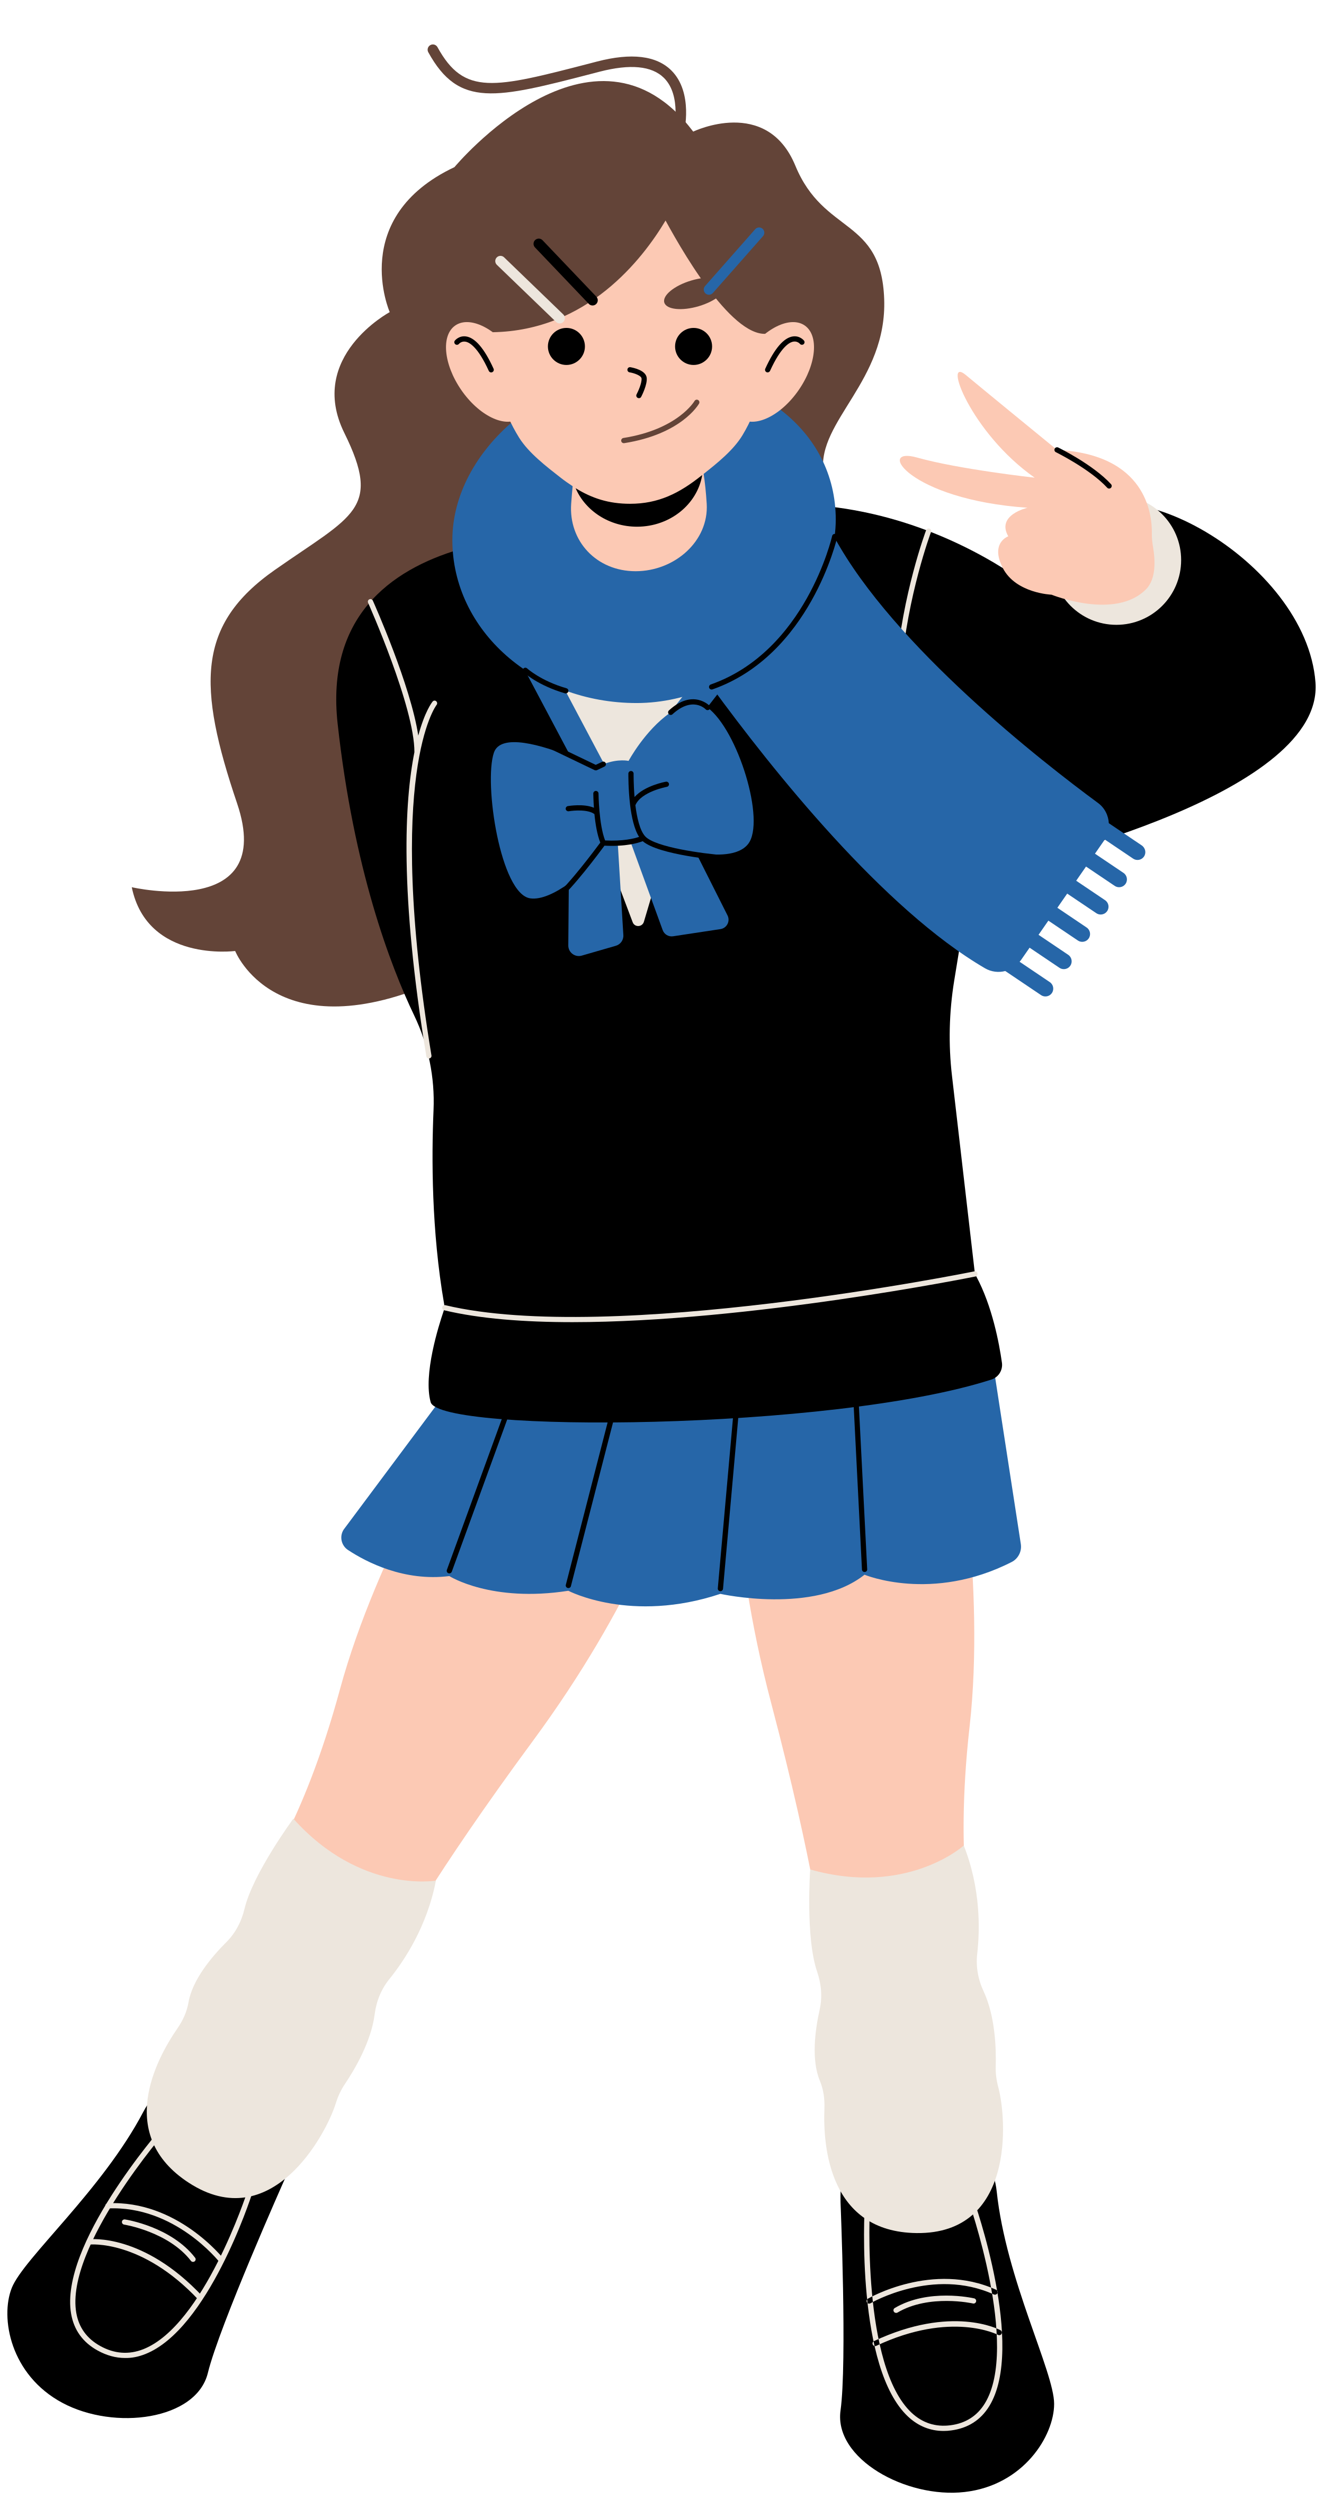
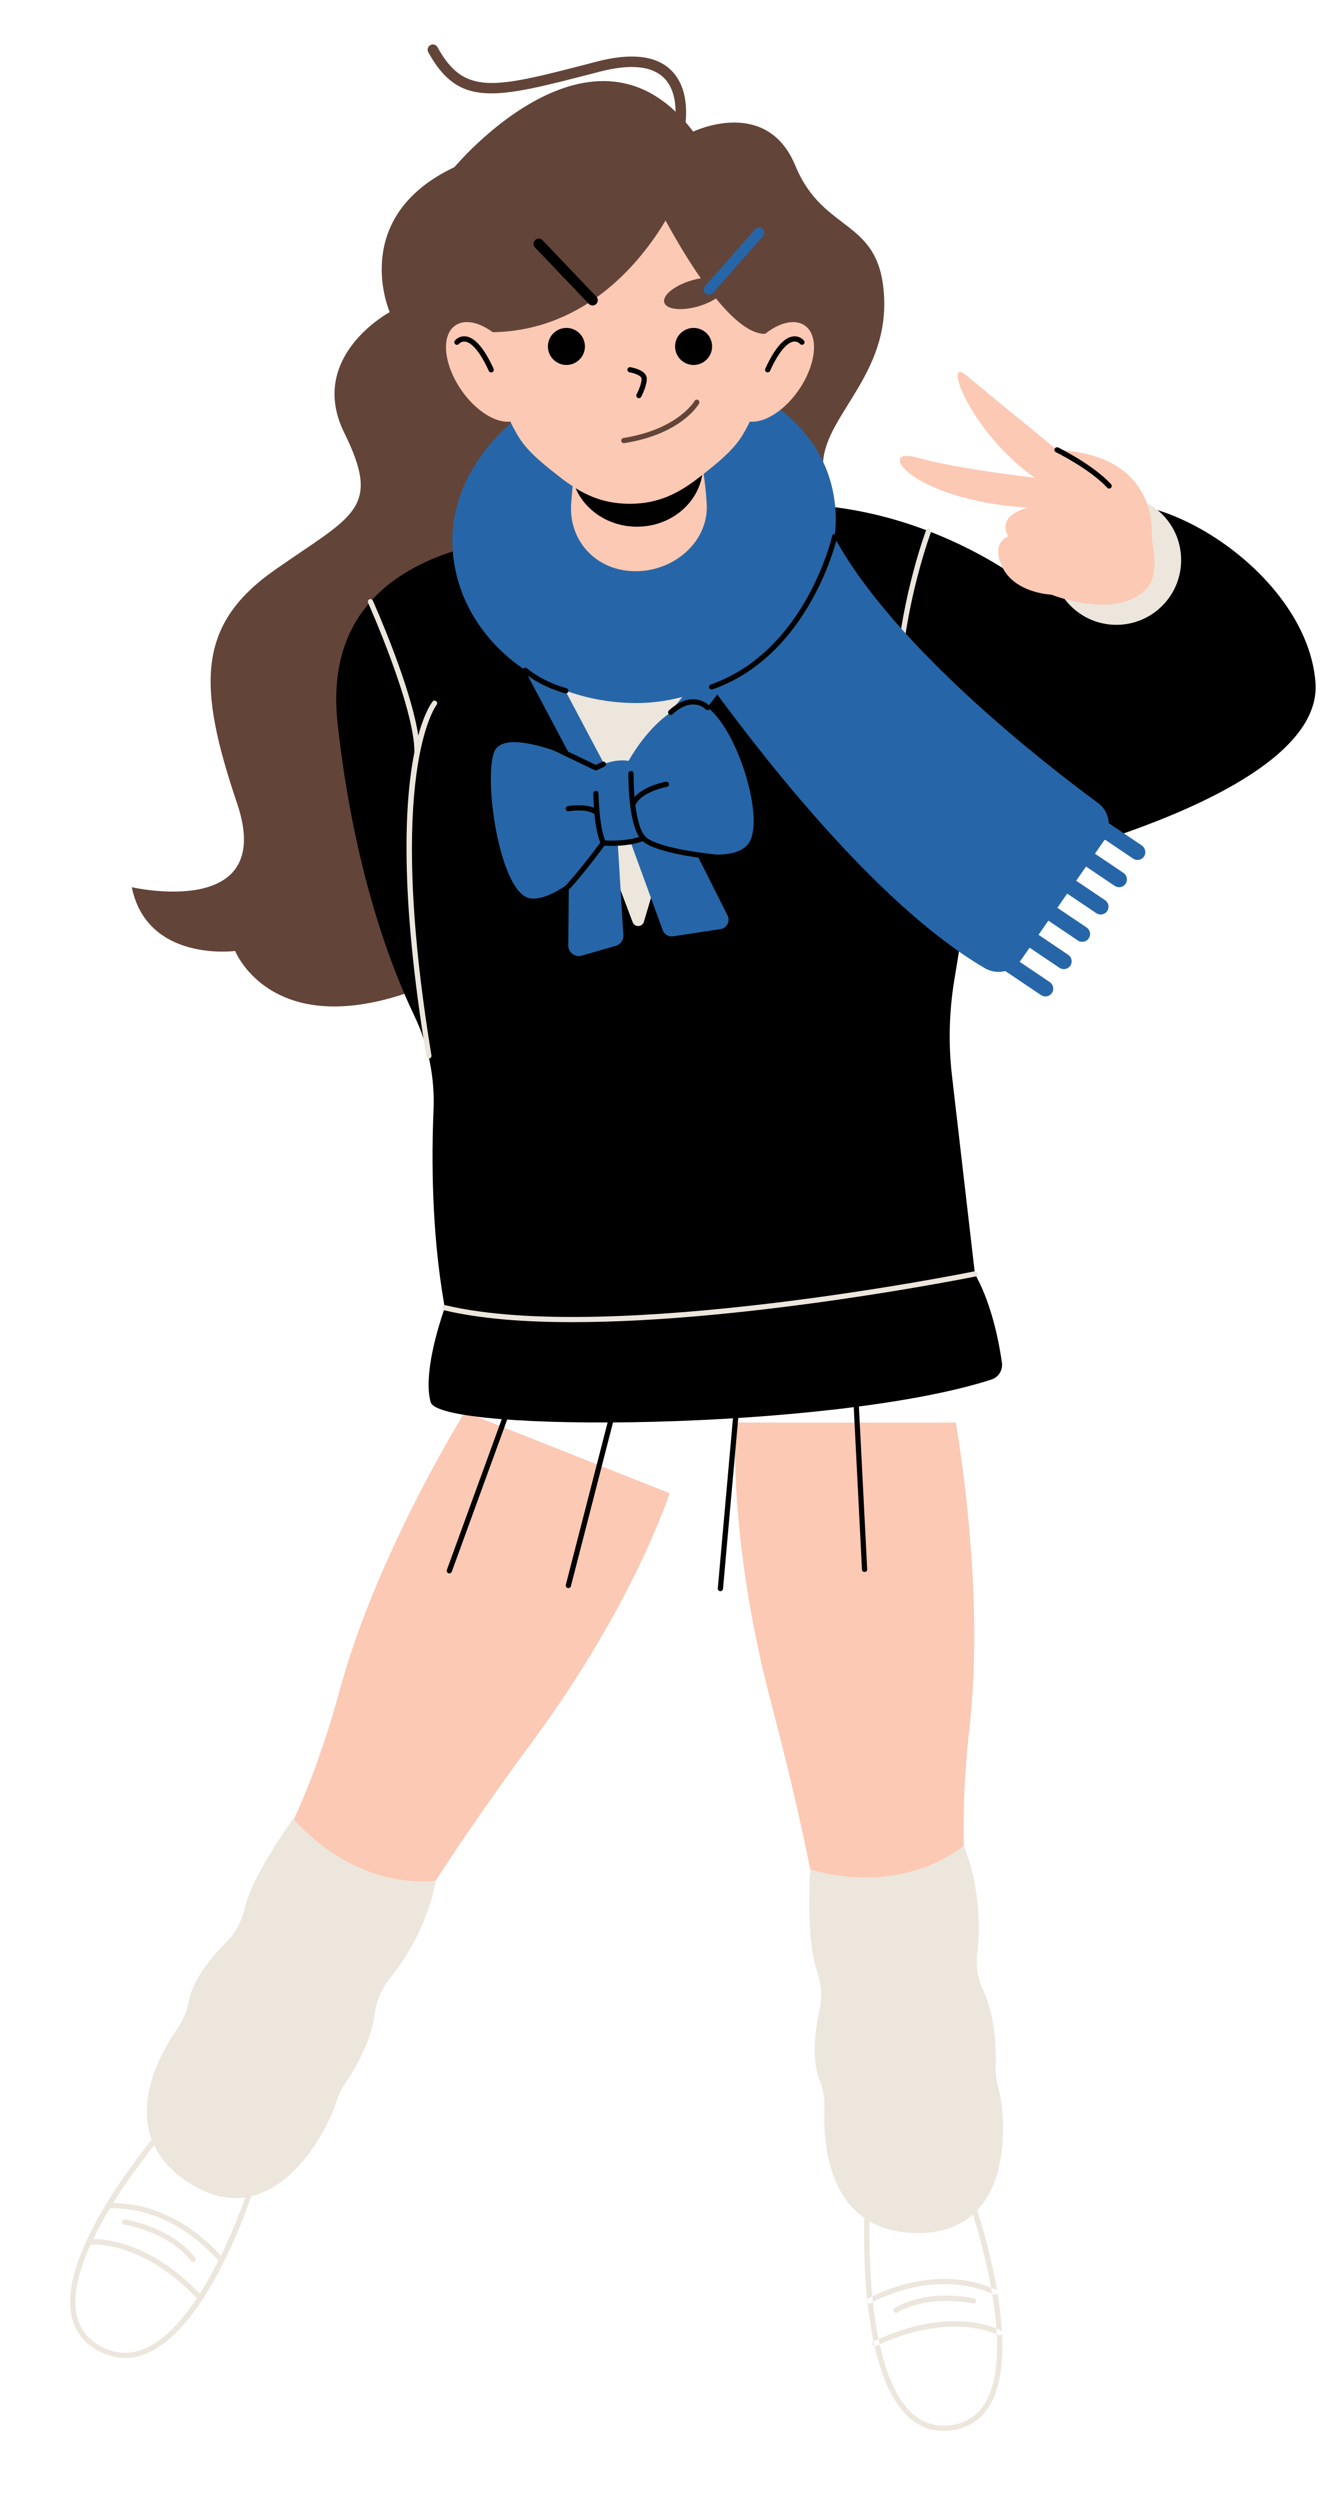
<svg xmlns="http://www.w3.org/2000/svg" fill="#000000" height="477.7" preserveAspectRatio="xMidYMid meet" version="1" viewBox="-1.4 -8.5 253.2 477.7" width="253.2" zoomAndPan="magnify">
  <g id="change1_1">
    <path d="M181.37,263.45c0,0,5.69,31.17,2.66,58.07c-3.04,26.89,0.89,40.17,0.89,40.17s-15.06,11.57-28.85,2.04 c0,0-1.64-14.98-9.99-46.64c-8.35-31.66-6.83-53.64-6.83-53.64H181.37z M87.5,261.44c0,0-16.78,26.88-23.88,52.99 c-7.09,26.12-15.64,37.01-15.64,37.01s9.74,16.31,26.06,12.53c0,0,7.05-13.32,26.48-39.67c19.43-26.35,26.13-47.34,26.13-47.34 L87.5,261.44z" fill="#fcc9b4" />
  </g>
  <g id="change2_1">
-     <path d="M189.21,410.45c1.79,16.85,10.98,34.47,10.98,40.6c0,6.13-5.87,15.57-17.11,16.85c-11.23,1.28-25.02-6.38-23.74-15.57 s0-39.83,0-39.83C158.78,384.91,187.42,393.6,189.21,410.45z M26.02,395.2c-7.87,15-22.91,27.99-25.17,33.69 c-2.26,5.7-0.28,16.64,9.69,21.97c9.97,5.33,25.61,3.29,27.81-5.72c2.2-9.01,14.69-37.02,14.69-37.02 C63.72,382.69,33.89,380.19,26.02,395.2z" fill="inherit" />
-   </g>
+     </g>
  <g id="change3_1">
    <path d="M179.05,456.23c-2.55,0-4.83-0.92-6.78-2.73c-9.97-9.29-8.37-39.09-8.3-40.35c0.02-0.28,0.24-0.5,0.53-0.47 c0.28,0.02,0.49,0.25,0.47,0.53c-0.02,0.31-1.64,30.59,7.98,39.56c2.08,1.94,4.58,2.74,7.42,2.37c2.89-0.37,5.1-1.78,6.57-4.18 c6.69-10.9-3.13-38.79-3.23-39.07c-0.09-0.26,0.04-0.55,0.3-0.64c0.26-0.1,0.55,0.04,0.64,0.3c0.42,1.16,10.08,28.62,3.14,39.93 c-1.64,2.67-4.1,4.24-7.3,4.65C180.01,456.2,179.53,456.23,179.05,456.23z M166.17,439.96c14.36-6.74,23.21-2.14,23.29-2.1 c0.24,0.13,0.54,0.04,0.68-0.2c0.13-0.24,0.04-0.54-0.2-0.68c-0.37-0.2-9.34-4.9-24.19,2.07c-0.25,0.12-0.36,0.42-0.24,0.67 c0.09,0.18,0.27,0.29,0.45,0.29C166.03,440.01,166.11,439.99,166.17,439.96z M165.09,431.81c0.12-0.07,11.97-6.93,23.58-1.67 c0.25,0.11,0.55,0,0.66-0.25c0.11-0.25,0-0.55-0.25-0.66c-12.09-5.48-24.38,1.64-24.51,1.72c-0.24,0.14-0.32,0.45-0.18,0.69 c0.09,0.16,0.26,0.25,0.43,0.25C164.92,431.88,165.01,431.85,165.09,431.81z M170.23,433.6c6.05-3.59,14.36-1.76,14.44-1.74 c0.27,0.07,0.54-0.11,0.6-0.38c0.06-0.27-0.11-0.54-0.38-0.6c-0.35-0.08-8.78-1.95-15.18,1.85c-0.24,0.14-0.32,0.45-0.17,0.69 c0.09,0.16,0.26,0.24,0.43,0.24C170.06,433.67,170.15,433.65,170.23,433.6z M26.39,441.53c11.97-4.74,20.09-29.65,20.43-30.71 c0.08-0.26-0.06-0.54-0.32-0.63c-0.26-0.09-0.54,0.06-0.63,0.32c-0.08,0.25-8.31,25.51-19.84,30.08c-2.78,1.1-5.56,0.9-8.27-0.61 c-2.55-1.41-4.08-3.53-4.57-6.31c-2.2-12.6,17.21-34.9,17.41-35.13c0.18-0.21,0.16-0.52-0.05-0.71c-0.21-0.18-0.52-0.16-0.71,0.05 c-0.81,0.93-19.92,22.89-17.64,35.96c0.54,3.09,2.24,5.45,5.07,7.01c1.72,0.95,3.47,1.43,5.24,1.43 C23.79,442.31,25.09,442.05,26.39,441.53z M37.25,431.15c0.2-0.19,0.21-0.51,0.02-0.71c-11.24-11.95-21.3-10.9-21.73-10.84 c-0.27,0.03-0.47,0.28-0.44,0.56c0.03,0.27,0.29,0.48,0.56,0.44c0.1-0.01,9.98-1.05,20.88,10.54c0.1,0.1,0.23,0.16,0.36,0.16 C37.03,431.28,37.16,431.24,37.25,431.15z M41.27,424.03c0.22-0.17,0.26-0.48,0.09-0.7c-0.09-0.11-8.91-11.27-22.15-10.63 c-0.28,0.01-0.49,0.25-0.48,0.52c0.01,0.28,0.24,0.51,0.52,0.47c12.73-0.6,21.22,10.14,21.31,10.25c0.1,0.13,0.25,0.19,0.4,0.19 C41.07,424.14,41.17,424.11,41.27,424.03z M35.82,423.81c0.22-0.17,0.26-0.48,0.09-0.7c-4.54-5.89-13.06-7.26-13.42-7.32 c-0.27-0.04-0.53,0.15-0.57,0.42c-0.04,0.27,0.15,0.53,0.42,0.57c0.08,0.01,8.48,1.36,12.78,6.94c0.1,0.13,0.25,0.19,0.4,0.19 C35.62,423.91,35.73,423.88,35.82,423.81z" fill="#ede6dd" />
  </g>
  <g id="change3_2">
    <path d="M185.48,365.01c-0.28,2.44,0.16,4.89,1.2,7.12c2.26,4.82,2.44,11.03,2.34,14.41 c-0.04,1.35,0.14,2.68,0.49,3.98c1.64,6.1,3.18,28.11-15.63,27.88c-16.72-0.2-17.91-16.57-17.62-23.77 c0.07-1.81-0.16-3.64-0.86-5.31c-1.69-4.04-0.92-9.74-0.05-13.63c0.54-2.41,0.32-4.91-0.48-7.24c-2.26-6.58-1.33-19.56-1.33-19.56 c18.52,5.24,29.37-4.58,29.37-4.58C186.16,352.54,186.01,360.43,185.48,365.01z M81.96,351.02c0,0-14.42,2.5-27.26-11.84 c0,0-7.73,10.47-9.34,17.23c-0.57,2.4-1.72,4.63-3.47,6.37c-2.82,2.81-6.51,7.22-7.25,11.54c-0.3,1.79-1.08,3.46-2.11,4.95 c-4.1,5.93-11.85,20.4,2.17,29.51c15.77,10.25,26.25-9.16,28.12-15.2c0.4-1.29,0.96-2.51,1.71-3.63c1.89-2.8,5.06-8.15,5.73-13.43 c0.31-2.44,1.25-4.75,2.79-6.66C75.95,366.28,80.3,359.7,81.96,351.02z" fill="#ede6dd" />
  </g>
  <g id="change4_1">
-     <path d="M188.19,250.15l5.63,36.52c0.22,1.4-0.49,2.8-1.75,3.44c-15.31,7.8-28.14,2.43-28.14,2.43 c-9.7,7.66-27.57,3.66-27.57,3.66c-17.11,5.7-29.07-0.59-29.07-0.59c-14.77,2.3-22.76-2.81-22.76-2.81 c-8.66,1.08-15.88-2.68-19.37-4.98c-1.3-0.85-1.68-2.58-0.85-3.89l21.65-29.02L188.19,250.15z" fill="#2666a8" />
-   </g>
+     </g>
  <g id="change5_1">
    <path d="M131.17,16.66c0,0,14.04-6.79,19.53,6.51s16.43,9.84,16.99,25.5s-12.75,23.28-11.64,32.98 s-2.2,37.32-37.76,34.55s-4.14,48.59-35.55,62.64c-31.41,14.04-39.17-5.54-39.17-5.54s-16.81,2.22-19.77-12.19 c0,0,27.72,6.37,20.14-16.03s-7.76-34.13,7.21-44.62s20.51-11.59,13.3-26.19s8.68-23.1,8.68-23.1s-7.95-18.11,12.38-27.72 C85.51,23.45,112.12-8.51,131.17,16.66z" fill="#634438" />
  </g>
  <g id="change2_2">
    <path d="M199.93,107.13c0,0-8.43-1.11,1.79-14.94s46.68,6.44,48.45,29.76c1.59,20.95-52.81,34.15-63.88,36.61 c-1.18,0.26-2.08,1.22-2.27,2.41l-2.94,18.01c-0.98,6.02-1.13,12.15-0.42,18.21l4.32,37.29c0.04,0.37,0.16,0.72,0.33,1.04 c3.06,5.71,4.38,12.83,4.9,16.49c0.2,1.42-0.65,2.78-2.01,3.22c-30.31,9.79-105.58,10.29-107.24,4.32 c-1.46-5.24,1.56-14.71,2.46-17.35c0.16-0.47,0.2-0.96,0.11-1.45c-2.41-13.9-2.41-27.94-2.02-37.03c0.27-6.23-0.99-12.43-3.68-18.05 c-4.61-9.63-11.6-28.06-14.66-55.82c-4.46-40.48,48.44-36.53,55.21-35.86c0.48,0.05,0.95-0.03,1.4-0.21 C165.8,74.94,199.93,107.13,199.93,107.13z" fill="inherit" />
  </g>
  <g id="change3_3">
    <path d="M185.14,235.53c-0.54,0.11-43.33,8.73-77.06,8.73c-9.19,0-17.71-0.64-24.53-2.27 c-0.27-0.06-0.43-0.33-0.37-0.6s0.34-0.44,0.6-0.37c31.6,7.55,100.47-6.33,101.16-6.47c0.26-0.06,0.53,0.12,0.59,0.39 C185.58,235.21,185.41,235.48,185.14,235.53z M184.06,159.39c0.09,0.06,0.19,0.09,0.29,0.09c0.16,0,0.31-0.07,0.41-0.21 c0.16-0.23,0.1-0.54-0.12-0.7c-25.6-17.92-8.17-64.9-7.99-65.37c0.1-0.26-0.03-0.55-0.29-0.64c-0.26-0.1-0.55,0.03-0.65,0.29 C175.52,93.32,157.82,141.02,184.06,159.39z M81.33,125.62c-0.15,0.18-1.49,1.9-2.74,6.51c-1.44-9.56-8.36-25.07-8.69-25.81 c-0.11-0.25-0.41-0.36-0.66-0.25c-0.25,0.11-0.36,0.41-0.25,0.66c0.09,0.2,8.92,20.02,8.86,28.57c-1.87,9.36-2.86,26.86,2.28,58.13 c0.04,0.25,0.25,0.42,0.49,0.42c0.03,0,0.05,0,0.08-0.01c0.27-0.04,0.46-0.3,0.41-0.57c-8.89-54.08,0.88-66.88,0.98-67.01 c0.17-0.21,0.14-0.53-0.07-0.7C81.82,125.37,81.51,125.4,81.33,125.62z" fill="#ede6dd" />
  </g>
  <g id="change3_4">
    <path d="M138.51,111.3l-16.77,56.41c-0.31,1.05-1.77,1.11-2.15,0.09c-4.08-10.77-17.33-45.86-19.48-52.76 c-2.27-7.26,30.14-5.65,37.39-5.2C138.22,109.89,138.71,110.6,138.51,111.3z M212.1,86.19c-6.84,0-12.38,5.54-12.38,12.38 c0,6.84,5.54,12.38,12.38,12.38s12.38-5.54,12.38-12.38C224.49,91.74,218.94,86.19,212.1,86.19z" fill="#ede6dd" />
  </g>
  <g id="change4_2">
    <path d="M217.38,155.24c-0.29,0.43-0.76,0.66-1.25,0.66c-0.29,0-0.58-0.08-0.84-0.26l-5.43-3.66 c-0.04,0.06-0.06,0.12-0.09,0.17l-1.77,2.55l5.45,3.67c0.69,0.46,0.87,1.4,0.41,2.08c-0.29,0.43-0.76,0.66-1.25,0.66 c-0.29,0-0.58-0.08-0.84-0.26l-5.48-3.69l-1.88,2.71l5.52,3.72c0.69,0.46,0.87,1.4,0.41,2.08c-0.29,0.43-0.76,0.66-1.25,0.66 c-0.29,0-0.58-0.08-0.84-0.26l-5.56-3.74l-1.88,2.71l5.59,3.77c0.69,0.46,0.87,1.4,0.41,2.08c-0.29,0.43-0.76,0.66-1.25,0.66 c-0.29,0-0.58-0.08-0.84-0.26l-5.63-3.79l-1.88,2.71l5.67,3.82c0.69,0.46,0.87,1.4,0.41,2.08c-0.29,0.43-0.76,0.66-1.25,0.66 c-0.29,0-0.58-0.08-0.84-0.26l-5.7-3.84l-1.67,2.4c-0.07,0.1-0.16,0.19-0.24,0.29l5.77,3.89c0.69,0.46,0.87,1.4,0.41,2.08 c-0.29,0.43-0.76,0.66-1.25,0.66c-0.29,0-0.58-0.08-0.84-0.26l-6.83-4.6c-1.27,0.33-2.66,0.18-3.87-0.52 c-19.41-11.32-40.51-37.68-52.3-53.83c-4.53,1.98-9.41,3.12-14.34,3.12c-19.51,0-35.23-13.85-35.23-31.15c0-17.3,18.49-32.6,38-32.6 s35.32,11.38,35.32,28.68c0,1.14-0.09,2.28-0.24,3.42c11.36,20.81,39.78,42.94,50.39,50.75c1.29,0.95,1.99,2.39,2.07,3.87l6.3,4.25 C217.66,153.62,217.84,154.56,217.38,155.24z" fill="#2666a8" />
  </g>
  <g id="change1_2">
    <path d="M145.38,56.92c0,6.61-1.76,12.73-4.77,17.75c-1.74,2.9-4.87,5.38-7.45,7.43c0.25,1.58,0.45,3.46,0.59,5.7 c0.43,7.11-6.09,12.9-13.6,12.9c-7.51,0-12.82-5.79-12.32-12.9c0.09-1.21,0.18-2.32,0.28-3.35c-0.79-0.52-1.58-1.07-2.38-1.7 c-2.58-2.02-6.01-4.63-7.85-7.57c-3.19-5.12-5.08-11.43-5.08-18.26c0-17.06,11.77-30.9,26.3-30.9 C133.61,26.02,145.38,39.86,145.38,56.92z" fill="#fcc9b4" />
  </g>
  <g id="change5_2">
    <path d="M146.37,55.02c-6.49,2.75-16.37-13.78-20.49-21.36c-4.45,7.46-15,21.05-33.05,21.35 c-24.9,0.41,5.61-42.1,35.55-35.08c16.85,3.95,14.73,6.29,9.66,7.57C148.12,33.57,152.9,52.25,146.37,55.02z" fill="#634438" />
  </g>
  <g id="change1_3">
    <path d="M151.36,66.04c-3.38,4.91-8.36,7.34-11.12,5.44c-2.76-1.9-2.25-7.42,1.13-12.32s8.36-7.34,11.12-5.44 C155.25,55.62,154.74,61.13,151.36,66.04z M86.8,66.04c3.38,4.91,8.36,7.34,11.12,5.44c2.76-1.9,2.25-7.42-1.13-12.32 c-3.38-4.91-8.36-7.34-11.12-5.44C82.91,55.62,83.42,61.13,86.8,66.04z" fill="#fcc9b4" />
  </g>
  <g id="change4_3">
    <path d="M131.69,154.5l6.04,12c0.56,1.11-0.13,2.44-1.36,2.62l-9.05,1.37c-0.86,0.13-1.69-0.36-1.99-1.18 l-6.06-16.63c-0.95,0.25-1.84,0.34-2.51,0.36l1.05,17.22c0.06,0.94-0.54,1.79-1.45,2.05l-6.51,1.88c-1.29,0.37-2.58-0.6-2.57-1.95 l0.1-11.84c-2.56,1.8-5.25,3.14-7.37,2.84c-5.69-0.8-8.93-22.01-6.96-27.85c1.3-3.85,9.36-1.37,14.7,0.77L95,112.13 c-0.65-1.22-0.18-2.73,1.04-3.38c1.22-0.65,2.73-0.18,3.38,1.04l14.71,27.75c2.72-1.03,4.68-0.58,4.68-0.58s3.11-5.8,7.88-9.15 l9.26-11.92c0.85-1.09,2.42-1.29,3.51-0.44c1.09,0.85,1.29,2.42,0.44,3.51l-6.04,7.77c5.87,4.3,11.22,21.82,7.8,26.13 C139.86,155.12,135.73,155.16,131.69,154.5z" fill="#2666a8" />
  </g>
  <g id="change1_4">
    <path d="M219.12,96.17c0.36,2.09,0.66,5.88-1.28,7.9c-5.84,6.09-18.14,1.12-18.14,1.12s-6.83-0.25-9.32-5.09 c-2.49-4.85,1.04-6.07,1.04-6.07c-2.36-4.11,3.68-5.46,3.68-5.46c-22.86-1.58-29.08-11.84-21.12-9.6 c7.95,2.24,22.49,3.85,22.49,3.85c-12.28-8.61-17.65-23.36-13.17-19.63c3.34,2.78,12.85,10.56,17.45,14.32 c16.95,0.85,18.19,12.17,18.13,15.96C218.86,94.37,218.96,95.27,219.12,96.17z" fill="#fcc9b4" />
  </g>
  <g id="change2_3">
    <path d="M108.68,84.83c3.13,1.93,6.33,2.98,10.41,2.98c5.43,0,9.38-2,13.57-5.32c0.07-0.06,0.15-0.12,0.23-0.18 c-0.93,5.6-6.16,9.88-12.47,9.88C115.1,92.19,110.54,89.15,108.68,84.83z M158.34,93.58c-0.27-0.06-0.54,0.11-0.6,0.38 c-0.05,0.22-5.09,22.04-23.21,28.39c-0.26,0.09-0.4,0.38-0.31,0.64c0.07,0.21,0.27,0.33,0.47,0.33c0.05,0,0.11-0.01,0.17-0.03 c18.65-6.54,23.81-28.89,23.86-29.12C158.78,93.9,158.61,93.64,158.34,93.58z M121.51,152.31c3.06,2.65,14.56,3.62,15.06,3.66 c0.01,0,0.03,0,0.04,0c0.26,0,0.48-0.2,0.5-0.46c0.02-0.27-0.18-0.52-0.46-0.54c-3.43-0.28-12.74-1.47-14.67-3.59 c-1.02-1.12-1.57-3.56-1.87-5.94c1.08-2.6,5.97-3.51,6.02-3.52c0.27-0.05,0.45-0.31,0.4-0.58s-0.31-0.45-0.58-0.4 c-0.19,0.03-4.08,0.76-6,2.93c-0.2-2.41-0.18-4.43-0.18-4.47c0-0.28-0.22-0.5-0.49-0.51c-0.28,0-0.5,0.22-0.51,0.49 c0,0.21-0.03,3,0.33,5.99c0,0,0,0.01,0,0.01c0.28,2.28,0.79,4.66,1.72,6.11c-0.95,0.32-3.09,0.85-6.5,0.68 c-1.19-3.03-1.26-8.91-1.26-8.97c0-0.27-0.23-0.5-0.5-0.5c0,0,0,0,0,0c-0.28,0-0.5,0.23-0.5,0.5c0,0.11,0.02,1.23,0.12,2.72 c-1.93-0.83-4.83-0.34-4.98-0.32c-0.27,0.05-0.45,0.31-0.41,0.58c0.05,0.27,0.31,0.45,0.58,0.41c0.99-0.17,3.72-0.38,4.91,0.55 c0.18,1.84,0.52,3.93,1.12,5.44c-0.94,1.27-6.06,8.13-8.77,10.32c-0.21,0.17-0.25,0.49-0.08,0.7c0.1,0.12,0.24,0.19,0.39,0.19 c0.11,0,0.22-0.04,0.31-0.11c2.83-2.29,7.96-9.16,8.95-10.51C118.3,153.38,120.68,152.64,121.51,152.31z M162.53,253.97 c-0.01-0.27-0.22-0.51-0.52-0.47c-0.28,0.01-0.49,0.25-0.47,0.52l1.9,37.53c0.01,0.27,0.23,0.47,0.5,0.47c0.01,0,0.02,0,0.03,0 c0.28-0.01,0.49-0.25,0.47-0.52L162.53,253.97z M139.81,256.57c-0.28-0.02-0.52,0.18-0.54,0.45l-3.4,38.13 c-0.02,0.28,0.18,0.52,0.45,0.54c0.02,0,0.03,0,0.05,0c0.26,0,0.47-0.2,0.5-0.46l3.4-38.13 C140.28,256.83,140.08,256.59,139.81,256.57z M117.08,256.58c-0.26-0.07-0.54,0.09-0.61,0.36l-9.66,37.53 c-0.07,0.27,0.09,0.54,0.36,0.61c0.04,0.01,0.08,0.02,0.13,0.02c0.22,0,0.43-0.15,0.48-0.38l9.66-37.53 C117.51,256.92,117.35,256.65,117.08,256.58z M97.72,255.57c-0.26-0.09-0.55,0.04-0.64,0.3l-13.02,35.75 c-0.09,0.26,0.04,0.55,0.3,0.64c0.06,0.02,0.11,0.03,0.17,0.03c0.2,0,0.4-0.13,0.47-0.33l13.02-35.75 C98.11,255.95,97.98,255.67,97.72,255.57z" fill="inherit" />
  </g>
  <g id="change5_3">
    <path d="M128.38,17.87c-0.08,0-0.16-0.01-0.24-0.03c-0.54-0.13-0.86-0.67-0.73-1.21c0.02-0.07,1.63-6.82-1.85-10.25 c-2.32-2.29-6.45-2.68-12.27-1.18l-1.19,0.31c-18.72,4.85-25.72,6.66-31.6-4.03C80.24,1,80.41,0.39,80.9,0.12 c0.49-0.27,1.09-0.09,1.36,0.39C87.39,9.84,93,8.39,111.6,3.57l1.19-0.31c6.56-1.7,11.33-1.13,14.19,1.7 c4.28,4.24,2.46,11.83,2.38,12.15C129.24,17.57,128.83,17.87,128.38,17.87z M130.79,45.13c-3.25,0.97-5.55,2.86-5.15,4.21 c0.4,1.35,3.36,1.66,6.61,0.69c3.25-0.97,5.55-2.86,5.15-4.21S134.03,44.16,130.79,45.13z M117.97,76.22 c10.92-1.72,14.18-7.33,14.32-7.57c0.13-0.24,0.05-0.54-0.19-0.68c-0.24-0.14-0.54-0.05-0.68,0.19c-0.03,0.05-3.2,5.43-13.6,7.07 c-0.27,0.04-0.46,0.3-0.42,0.57c0.04,0.25,0.25,0.42,0.49,0.42C117.92,76.22,117.94,76.22,117.97,76.22z" fill="#634438" />
  </g>
  <g id="change4_4">
    <path d="M134.18,47.85c-0.23,0-0.47-0.08-0.66-0.25c-0.41-0.37-0.45-1-0.09-1.41l9.59-10.87 c0.37-0.42,1-0.45,1.41-0.09c0.41,0.37,0.45,1,0.09,1.41l-9.59,10.87C134.73,47.74,134.45,47.85,134.18,47.85z" fill="#2666a8" />
  </g>
  <g id="change3_5">
-     <path d="M105.64,53.33c-0.25,0-0.5-0.09-0.69-0.28L93.62,42.13c-0.4-0.38-0.41-1.02-0.03-1.41 c0.38-0.4,1.02-0.41,1.41-0.03l11.32,10.92c0.4,0.38,0.41,1.02,0.03,1.41C106.16,53.23,105.9,53.33,105.64,53.33z" fill="#ede6dd" />
-   </g>
+     </g>
  <g id="change2_4">
    <path d="M111.92,49.9c-0.26,0-0.53-0.1-0.72-0.31L100.91,38.8c-0.38-0.4-0.37-1.03,0.03-1.41c0.4-0.38,1.03-0.37,1.41,0.03 l10.29,10.79c0.38,0.4,0.37,1.03-0.03,1.41C112.42,49.81,112.17,49.9,111.92,49.9z M92.74,62.65c0.25-0.11,0.36-0.41,0.25-0.66 c-1.77-3.89-3.56-5.97-5.32-6.18c-1.3-0.16-2.05,0.76-2.08,0.8c-0.17,0.21-0.14,0.52,0.08,0.7c0.21,0.17,0.53,0.14,0.7-0.07 c0.02-0.02,0.45-0.53,1.19-0.43c0.78,0.1,2.41,0.97,4.52,5.6c0.08,0.18,0.27,0.29,0.46,0.29C92.6,62.69,92.67,62.68,92.74,62.65z M145.86,62.4c2.11-4.63,3.74-5.5,4.52-5.6c0.72-0.1,1.17,0.4,1.19,0.43c0.17,0.21,0.49,0.25,0.7,0.08c0.22-0.17,0.25-0.49,0.08-0.7 c-0.03-0.04-0.78-0.96-2.08-0.8c-1.76,0.22-3.55,2.3-5.32,6.18c-0.11,0.25,0,0.55,0.25,0.66c0.07,0.03,0.14,0.04,0.21,0.04 C145.59,62.69,145.77,62.58,145.86,62.4z M131.24,54.19c-1.96,0-3.54,1.59-3.54,3.54s1.59,3.54,3.54,3.54s3.54-1.59,3.54-3.54 S133.2,54.19,131.24,54.19z M106.92,54.19c-1.96,0-3.54,1.59-3.54,3.54s1.59,3.54,3.54,3.54s3.54-1.59,3.54-3.54 S108.88,54.19,106.92,54.19z M121.22,67.36c0.12-0.23,1.17-2.29,1.06-3.59c-0.13-1.5-2.62-1.98-3.12-2.07 c-0.28-0.05-0.53,0.14-0.57,0.41c-0.04,0.27,0.14,0.53,0.41,0.57c0.93,0.15,2.24,0.64,2.29,1.17c0.08,0.86-0.66,2.49-0.95,3.04 c-0.13,0.25-0.03,0.55,0.21,0.67c0.07,0.04,0.15,0.06,0.23,0.06C120.96,67.63,121.14,67.53,121.22,67.36z M211.04,84.77 c0.2-0.19,0.22-0.5,0.03-0.71c-3.38-3.69-9.83-6.88-10.1-7.01c-0.25-0.12-0.55-0.02-0.67,0.23c-0.12,0.25-0.02,0.55,0.23,0.67 c0.07,0.03,6.55,3.24,9.81,6.79c0.1,0.11,0.23,0.16,0.37,0.16C210.82,84.9,210.94,84.86,211.04,84.77z M107.28,123.7 c0.08-0.27-0.08-0.54-0.34-0.62c-4.92-1.42-7.5-3.77-7.53-3.8c-0.2-0.19-0.52-0.18-0.71,0.03c-0.19,0.2-0.18,0.52,0.03,0.71 c0.11,0.1,2.76,2.53,7.93,4.03c0.05,0.01,0.09,0.02,0.14,0.02C107.02,124.06,107.22,123.92,107.28,123.7z M127.2,128.05 c3.82-3.49,6.24-1.06,6.35-0.95c0.19,0.2,0.5,0.21,0.71,0.02c0.2-0.19,0.21-0.51,0.02-0.71c-0.03-0.03-3.19-3.28-7.75,0.9 c-0.2,0.19-0.22,0.5-0.03,0.71c0.1,0.11,0.23,0.16,0.37,0.16C126.98,128.18,127.1,128.14,127.2,128.05z M112.74,138.74l1.45-0.69 c0.25-0.12,0.36-0.42,0.24-0.67c-0.12-0.25-0.42-0.36-0.67-0.24l-1.23,0.58l-9.38-4.5c-0.25-0.12-0.55-0.01-0.67,0.23 s-0.01,0.55,0.23,0.67l9.59,4.6c0.07,0.03,0.14,0.05,0.22,0.05C112.6,138.78,112.67,138.77,112.74,138.74z" fill="inherit" />
  </g>
</svg>